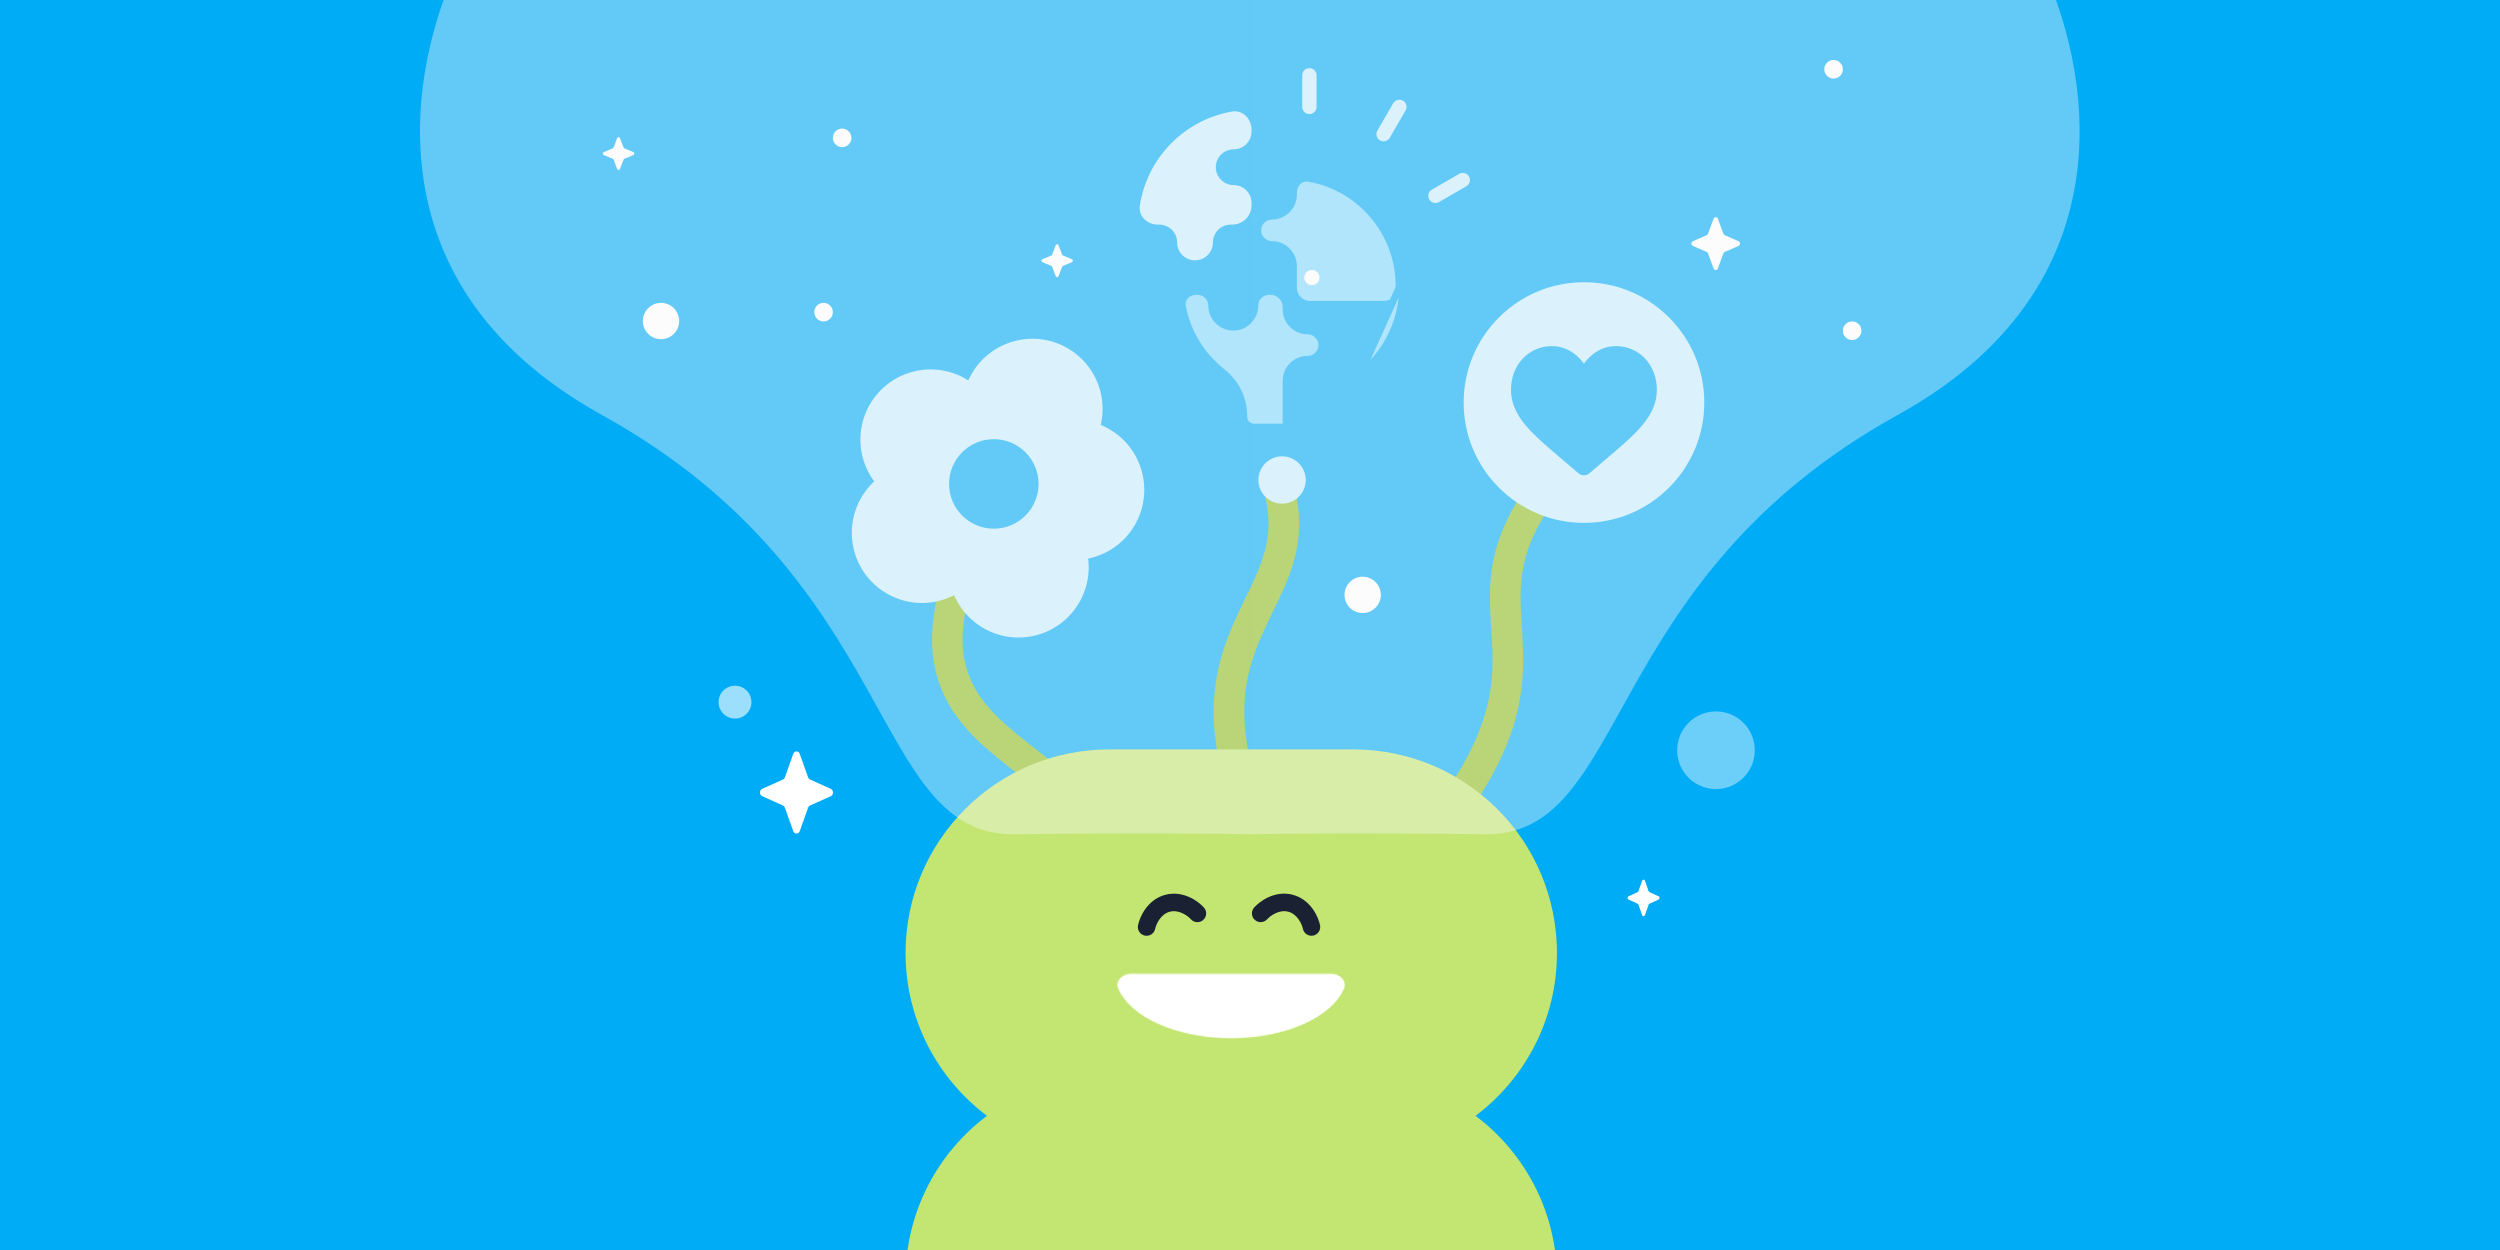
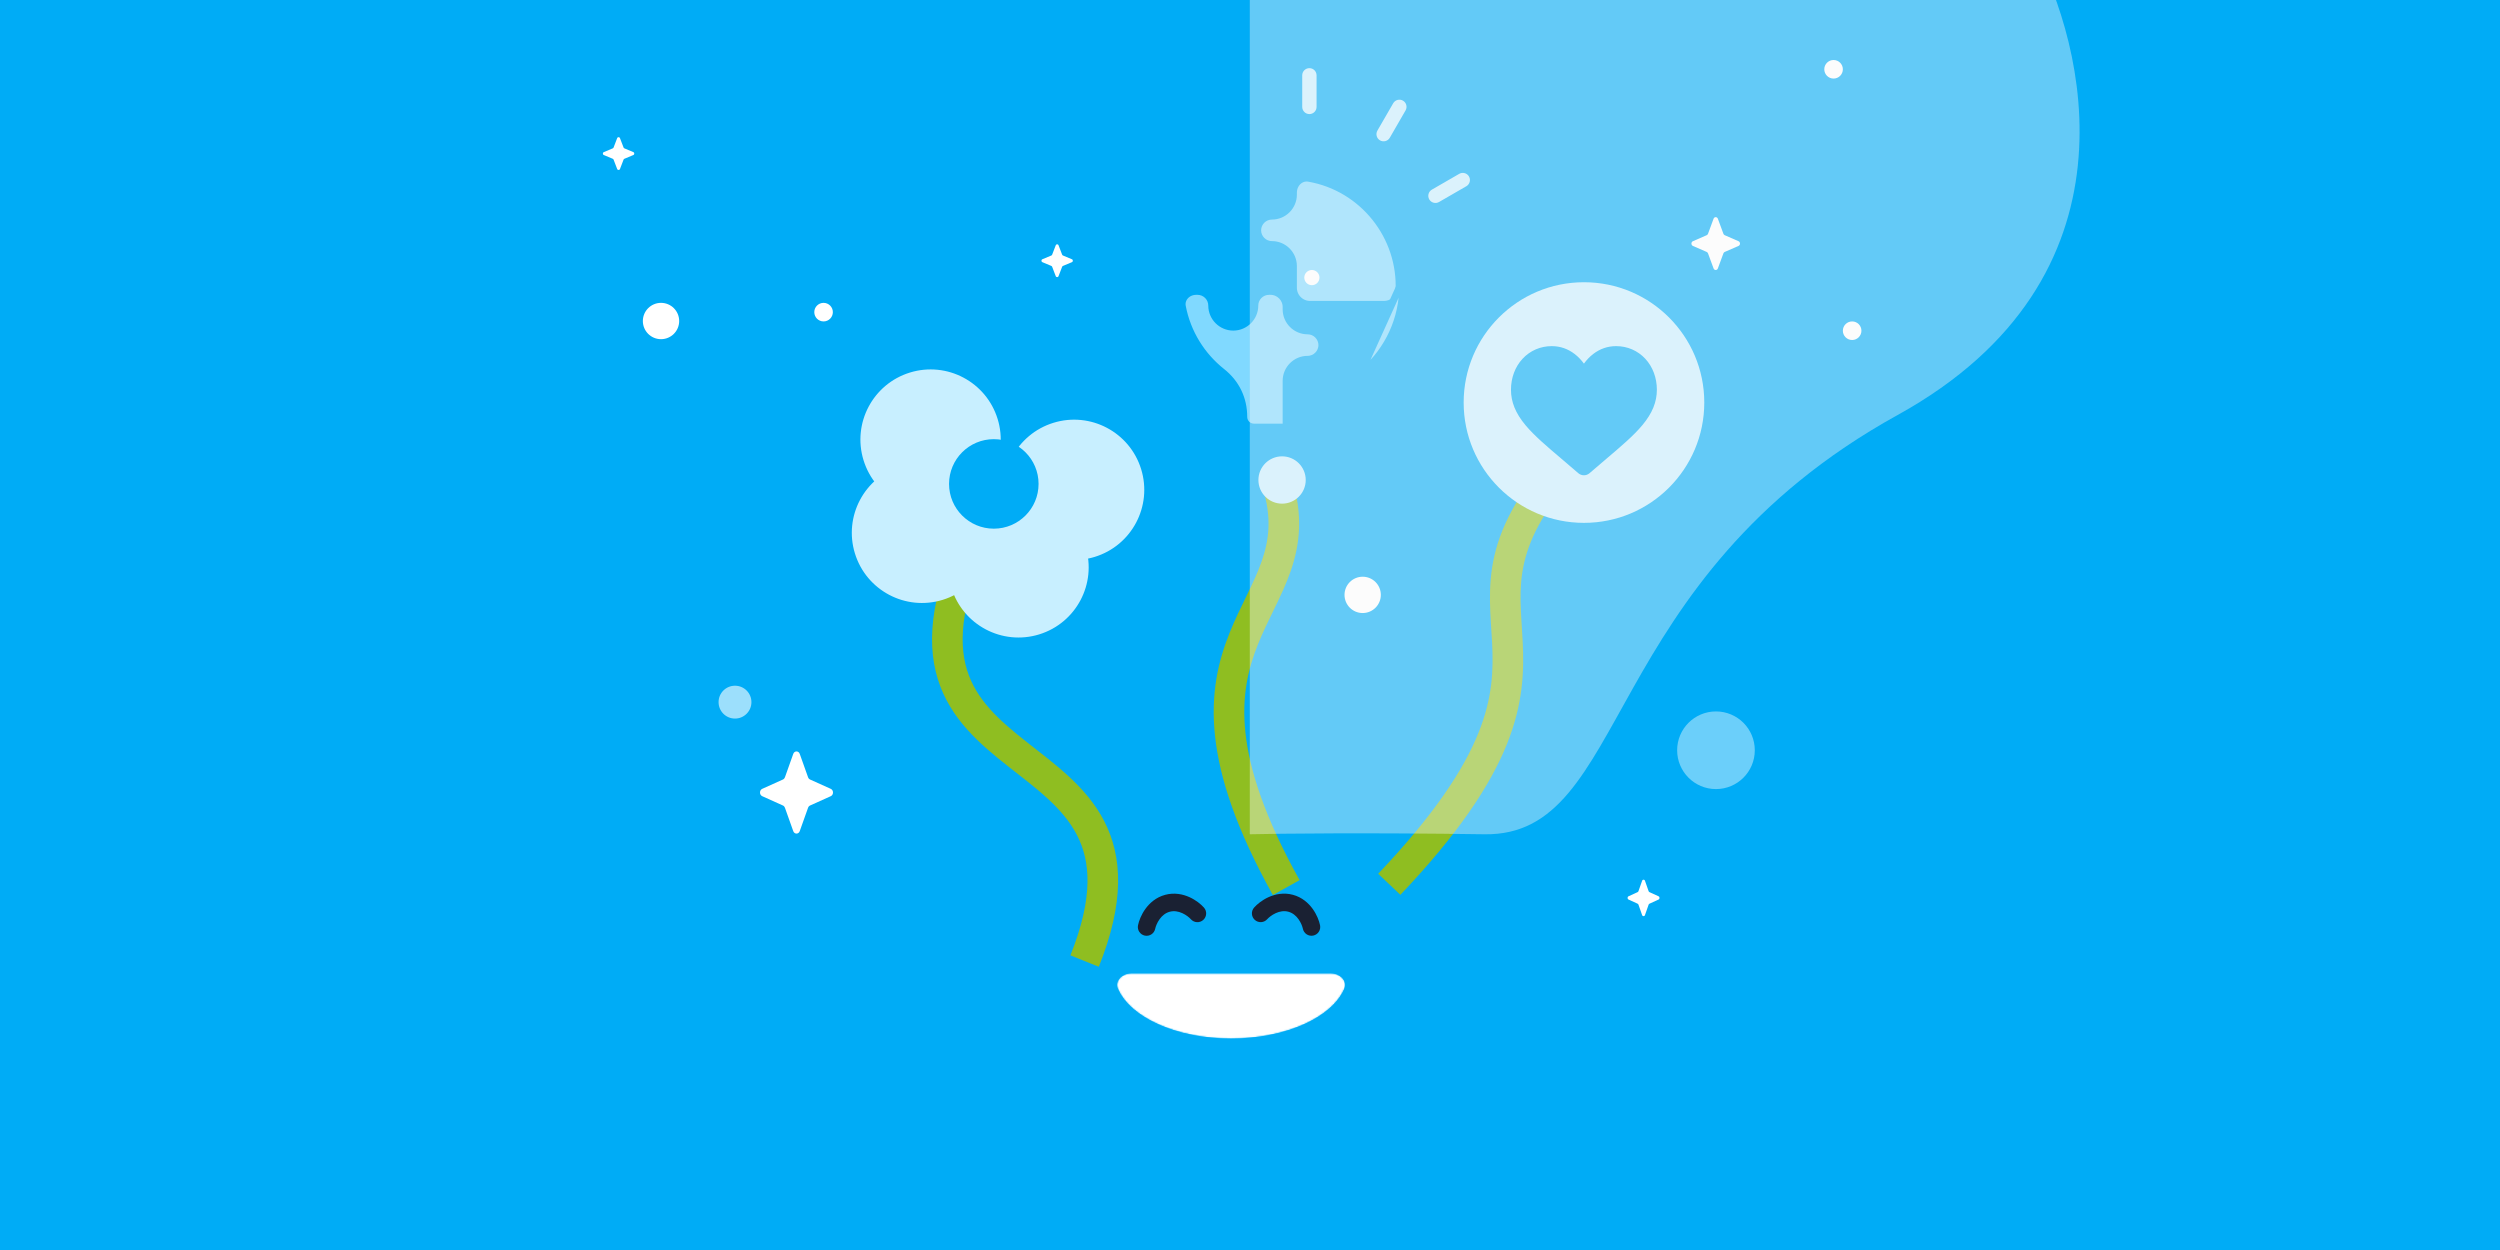
<svg xmlns="http://www.w3.org/2000/svg" width="1750" height="875" viewBox="0 0 1750 875" fill="none">
  <rect width="1750" height="875" fill="#E5E5E5" />
  <path d="M-15395 -806C-15395 -807.104 -15394.1 -808 -15393 -808H3477C3478.1 -808 3479 -807.105 3479 -806V18817C3479 18818.1 3478.11 18819 3477 18819H-15393C-15394.1 18819 -15395 18818.1 -15395 18817V-806Z" fill="#CAD2DB" />
  <path d="M-15393 -807H3477V-809H-15393V-807ZM3478 -806V18817H3480V-806H3478ZM3477 18818H-15393V18820H3477V18818ZM-15394 18817V-806H-15396V18817H-15394ZM-15393 18818C-15393.6 18818 -15394 18817.6 -15394 18817H-15396C-15396 18818.7 -15394.7 18820 -15393 18820V18818ZM3478 18817C3478 18817.6 3477.55 18818 3477 18818V18820C3478.66 18820 3480 18818.7 3480 18817H3478ZM3477 -807C3477.55 -807 3478 -806.552 3478 -806H3480C3480 -807.657 3478.66 -809 3477 -809V-807ZM-15393 -809C-15394.7 -809 -15396 -807.656 -15396 -806H-15394C-15394 -806.552 -15393.6 -807 -15393 -807V-809Z" fill="black" fill-opacity="0.1" />
  <g clip-path="url(#clip0_6282_1658)">
    <rect width="1750" height="875" fill="#00ACF6" />
    <path d="M1093.68 310.173C1097.73 305.858 1104.51 305.639 1108.82 309.684C1113.14 313.729 1113.36 320.507 1109.31 324.822L1093.68 310.173ZM1109.31 324.822C1082.04 353.915 1071.19 375.543 1066.96 393.817C1062.6 412.584 1064.86 428.495 1065.88 449.158C1066.89 469.592 1066.34 492.455 1054.69 521.273C1043.15 549.792 1021.05 583.44 980.265 626.377L964.734 611.625C1004.45 569.811 1024.66 538.396 1034.83 513.243C1044.88 488.388 1045.42 468.969 1044.49 450.215C1043.57 431.691 1040.87 411.507 1046.09 388.977C1051.43 365.954 1064.71 341.081 1093.68 310.173L1109.31 324.822Z" fill="#8FBE21" />
    <path d="M883.788 341.22C882.008 335.579 885.139 329.564 890.78 327.784C896.42 326.005 902.436 329.135 904.215 334.776L883.788 341.22ZM904.215 334.776C912.382 360.666 909.943 381.175 903.44 399.872C900.278 408.965 896.169 417.591 892.144 425.869C888.047 434.295 884.033 442.369 880.549 451.078C873.721 468.145 869.054 487.382 871.821 512.97C874.614 538.808 885.066 571.813 909.715 616.096L890.999 626.514C865.469 580.647 853.723 544.85 850.525 515.273C847.3 485.447 852.847 462.657 860.662 443.122C864.499 433.531 868.914 424.66 872.881 416.503C876.919 408.198 880.509 400.6 883.209 392.837C888.431 377.821 890.368 362.079 883.788 341.22L904.215 334.776Z" fill="#8FBE21" />
    <path d="M687.094 366.068C589.009 561.681 828.376 500.1 759.227 672.734" stroke="#8FBE21" stroke-width="21.42" />
    <circle cx="751.879" cy="342.887" r="49.106" transform="rotate(-17.114 751.879 342.887)" fill="#C8EFFF" />
    <circle cx="651.406" cy="307.712" r="49.106" transform="rotate(-17.114 651.406 307.712)" fill="#C8EFFF" />
-     <circle cx="722.703" cy="286.242" r="49.106" transform="rotate(-17.114 722.703 286.242)" fill="#C8EFFF" />
    <circle cx="645.383" cy="372.975" r="49.106" transform="rotate(-17.114 645.383 372.975)" fill="#C8EFFF" />
    <circle cx="712.963" cy="397.146" r="49.106" transform="rotate(-17.114 712.963 397.146)" fill="#C8EFFF" />
    <circle cx="695.669" cy="338.741" r="31.33" fill="#00ACF6" />
-     <path fill-rule="evenodd" clip-rule="evenodd" d="M810.389 157.22C802.95 157.22 796.763 151.204 797.897 143.852C803.049 110.457 829.091 83.916 862.311 78.093C869.83 76.775 876.069 83.089 876.069 90.723V92.027C876.069 98.94 870.465 104.544 863.552 104.544C856.668 104.544 851.036 110.176 851.036 117.06C851.036 123.945 856.668 129.577 863.552 129.577C870.465 129.577 876.069 135.181 876.069 142.094V143.703C876.069 151.168 870.017 157.22 862.552 157.22H861.552C854.64 157.22 849.036 162.823 849.036 169.736C849.036 176.621 843.403 182.253 836.519 182.253C829.635 182.253 824.003 176.62 824.003 169.736C824.003 162.824 818.399 157.22 811.486 157.22L810.389 157.22Z" fill="#C8EFFF" />
    <path d="M905.327 134.896C905.327 128.494 910.464 123.717 916.165 124.709C954.009 131.297 981.301 165.484 979.372 203.924C979.109 209.157 974.44 213.155 968.733 213.155H917.071C910.585 213.155 905.327 207.897 905.327 201.412V186.267C905.327 177.979 898.608 171.26 890.319 171.26C884.811 171.26 880.294 166.743 880.294 161.234C880.294 155.725 884.811 151.208 890.319 151.208C898.608 151.208 905.327 144.489 905.327 136.201V134.896Z" fill="#80D9FF" stroke="#00ACF6" stroke-width="4.982" />
    <path d="M979.461 201.391H981.951C981.952 201.391 981.952 201.39 981.952 201.39C981.952 201.405 981.952 201.421 981.951 201.436L979.461 201.391ZM979.461 201.391C979.448 202.224 979.421 203.055 979.382 203.882H981.876C980.785 227.503 969.333 248.417 951.96 262.188L979.461 201.391Z" fill="#80D9FF" stroke="#00ACF6" stroke-width="4.982" />
    <path d="M900.351 299.045H877.764C873.787 299.045 870.563 295.822 870.563 291.845C870.563 279.139 865.246 268.14 855.289 260.247C841.133 249.026 831.041 232.914 827.562 214.471C826.519 208.943 831.126 203.892 837.367 203.892H838.262C843.799 203.892 848.288 208.381 848.288 213.918C848.288 222.178 855.036 228.926 863.296 228.926C871.556 228.926 878.304 222.178 878.304 213.918C878.304 208.381 882.793 203.892 888.33 203.892H889.327C895.415 203.892 900.351 208.828 900.351 214.916V216.527C900.351 224.815 907.07 231.535 915.359 231.535C920.867 231.535 925.385 236.052 925.385 241.56C925.385 247.069 920.867 251.586 915.359 251.586C907.07 251.586 900.351 258.306 900.351 266.594V299.045Z" fill="#80D9FF" stroke="#00ACF6" stroke-width="4.982" />
    <path fill-rule="evenodd" clip-rule="evenodd" d="M921.6 74.833C921.6 77.606 919.351 79.855 916.577 79.855C913.804 79.855 911.555 77.607 911.555 74.833V52.732C911.555 49.958 913.804 47.709 916.577 47.709C919.351 47.709 921.6 49.958 921.6 52.732V74.833Z" fill="#C8EFFF" />
    <path fill-rule="evenodd" clip-rule="evenodd" d="M972.855 96.416C971.48 98.81 968.422 99.636 966.028 98.26C963.633 96.884 962.807 93.827 964.183 91.432L975.234 72.292C976.61 69.898 979.667 69.072 982.062 70.448C984.456 71.824 985.282 74.882 983.906 77.276L972.855 96.416Z" fill="#C8EFFF" />
    <path fill-rule="evenodd" clip-rule="evenodd" d="M1007.3 141.413C1004.91 142.789 1001.85 141.963 1000.47 139.569C999.098 137.175 999.924 134.117 1002.32 132.741L1021.46 121.691C1023.85 120.315 1026.91 121.141 1028.29 123.535C1029.66 125.929 1028.84 128.987 1026.44 130.363L1007.3 141.413Z" fill="#C8EFFF" />
    <circle cx="897.448" cy="335.998" r="16.561" fill="#C8EFFF" />
    <circle cx="1108.78" cy="281.783" r="84.218" fill="#C8EFFF" />
    <path d="M1151.71 251.138C1146.42 245.433 1139.17 242.291 1131.28 242.291C1125.38 242.291 1119.99 244.145 1115.23 247.802C1112.83 249.648 1110.66 251.907 1108.75 254.543C1106.83 251.907 1104.66 249.648 1102.26 247.802C1097.51 244.145 1092.11 242.291 1086.21 242.291C1078.33 242.291 1071.07 245.433 1065.78 251.138C1060.56 256.777 1057.68 264.48 1057.68 272.829C1057.68 281.423 1060.9 289.29 1067.81 297.587C1073.99 305.008 1082.88 312.542 1093.17 321.266C1096.68 324.246 1100.66 327.623 1104.8 331.22C1105.89 332.172 1107.29 332.696 1108.75 332.696C1110.2 332.696 1111.6 332.172 1112.69 331.221C1116.83 327.623 1120.81 324.245 1124.33 321.264C1134.61 312.542 1143.5 305.008 1149.68 297.586C1156.59 289.29 1159.81 281.423 1159.81 272.829C1159.81 264.48 1156.93 256.777 1151.71 251.138Z" fill="#00ACF6" />
-     <path fill-rule="evenodd" clip-rule="evenodd" d="M776.386 524.594C697.692 524.594 633.898 588.387 633.898 667.081C633.898 713.693 656.28 755.077 690.883 781.073C656.28 807.069 633.898 848.454 633.898 895.065C633.898 973.759 697.692 1037.55 776.385 1037.55H947.37C1026.06 1037.55 1089.86 973.759 1089.86 895.065C1089.86 848.453 1067.48 807.069 1032.87 781.073C1067.48 755.077 1089.86 713.693 1089.86 667.081C1089.86 588.387 1026.06 524.594 947.37 524.594H776.386Z" fill="#C3E673" />
    <path d="M1199.49 153.116L1195.61 163.647C1195.45 164.098 1195.12 164.455 1194.7 164.636L1185.03 168.851C1183.66 169.447 1183.66 171.553 1185.03 172.148L1194.7 176.364C1195.12 176.545 1195.45 176.901 1195.61 177.352L1199.49 187.884C1200.03 189.372 1201.97 189.372 1202.51 187.884L1206.39 177.352C1206.55 176.901 1206.88 176.545 1207.3 176.364L1216.97 172.148C1218.34 171.552 1218.34 169.446 1216.97 168.851L1207.3 164.636C1206.88 164.455 1206.55 164.098 1206.39 163.647L1202.51 153.116C1201.97 151.628 1200.03 151.628 1199.49 153.116Z" fill="white" />
    <path d="M739.02 171.694L736.513 178.24C736.406 178.52 736.193 178.743 735.926 178.855L729.664 181.475C728.779 181.845 728.779 183.155 729.664 183.525L735.926 186.145C736.194 186.257 736.406 186.479 736.513 186.76L739.02 193.306C739.374 194.231 740.626 194.231 740.98 193.306L743.487 186.76C743.594 186.479 743.806 186.257 744.074 186.145L750.336 183.525C751.221 183.154 751.221 181.845 750.336 181.475L744.074 178.855C743.806 178.742 743.594 178.52 743.487 178.24L740.98 171.694C740.626 170.769 739.374 170.769 739.02 171.694Z" fill="white" />
    <path d="M432.02 96.694L429.513 103.24C429.406 103.52 429.193 103.743 428.926 103.855L422.664 106.475C421.779 106.845 421.779 108.155 422.664 108.525L428.926 111.145C429.194 111.257 429.406 111.479 429.513 111.76L432.02 118.306C432.374 119.231 433.626 119.231 433.98 118.306L436.487 111.76C436.594 111.479 436.806 111.257 437.074 111.145L443.336 108.525C444.221 108.154 444.221 106.845 443.336 106.475L437.074 103.855C436.806 103.742 436.594 103.52 436.487 103.24L433.98 96.694C433.626 95.769 432.374 95.769 432.02 96.694Z" fill="white" />
    <path d="M941.16 416.415C941.16 423.436 946.852 429.128 953.873 429.128C960.894 429.128 966.585 423.436 966.585 416.416C966.585 409.395 960.894 403.703 953.873 403.703C946.851 403.703 941.16 409.394 941.16 416.415Z" fill="white" />
    <path d="M555.273 527.734L549.45 544.105C549.201 544.806 548.708 545.361 548.085 545.642L533.541 552.195C531.486 553.121 531.486 556.395 533.541 557.32L548.085 563.873C548.708 564.153 549.202 564.709 549.45 565.41L555.273 581.78C556.095 584.093 559.004 584.093 559.826 581.78L565.648 565.41C565.898 564.709 566.391 564.153 567.014 563.873L581.558 557.32C583.613 556.394 583.613 553.121 581.558 552.195L567.014 545.642C566.391 545.361 565.898 544.806 565.648 544.105L559.826 527.734C559.004 525.422 556.095 525.422 555.273 527.734Z" fill="white" />
    <path d="M450 224.712C450 231.733 455.692 237.425 462.713 237.425C469.734 237.425 475.425 231.733 475.425 224.713C475.425 217.692 469.734 212 462.713 212C455.691 212 450 217.691 450 224.712Z" fill="white" />
-     <path d="M583 96.5C583 100.09 585.91 103 589.5 103C593.09 103 596 100.09 596 96.5C596 92.91 593.09 90 589.5 90C585.91 90 583 92.91 583 96.5Z" fill="white" />
    <path d="M570 218.5C570 222.09 572.91 225 576.5 225C580.09 225 583 222.09 583 218.5C583 214.91 580.09 212 576.5 212C572.91 212 570 214.91 570 218.5Z" fill="white" />
    <path d="M1290 231.5C1290 235.09 1292.91 238 1296.5 238C1300.09 238 1303 235.09 1303 231.5C1303 227.91 1300.09 225 1296.5 225C1292.91 225 1290 227.91 1290 231.5Z" fill="white" />
    <path d="M1277 48.5C1277 52.09 1279.91 55 1283.5 55C1287.09 55 1290 52.09 1290 48.5C1290 44.91 1287.09 42 1283.5 42C1279.91 42 1277 44.91 1277 48.5Z" fill="white" />
    <path d="M913 194.316C913 197.252 915.38 199.632 918.316 199.632C921.252 199.632 923.632 197.252 923.632 194.316C923.632 191.38 921.252 189 918.316 189C915.38 189 913 191.38 913 194.316Z" fill="white" />
    <path d="M1149.48 616.528L1146.93 623.806C1146.82 624.118 1146.61 624.365 1146.33 624.49L1139.97 627.403C1139.07 627.815 1139.07 629.27 1139.97 629.682L1146.33 632.595C1146.61 632.72 1146.82 632.967 1146.93 633.279L1149.48 640.557C1149.84 641.585 1151.12 641.585 1151.48 640.557L1154.02 633.279C1154.13 632.967 1154.35 632.72 1154.62 632.595L1160.99 629.682C1161.89 629.27 1161.89 627.815 1160.99 627.403L1154.62 624.49C1154.35 624.365 1154.13 624.118 1154.02 623.806L1151.48 616.528C1151.12 615.5 1149.84 615.5 1149.48 616.528Z" fill="white" />
    <circle cx="1201.18" cy="525.179" r="27.179" fill="#F8FDFF" fill-opacity="0.43" />
    <circle cx="514.5" cy="491.5" r="11.5" fill="#DEF5FF" fill-opacity="0.7" />
    <path fill-rule="evenodd" clip-rule="evenodd" d="M842.254 643.98C839.718 646.228 835.84 645.995 833.592 643.46C832.603 642.344 830.422 640.478 827.594 639.199C824.825 637.946 821.826 637.419 818.815 638.226C815.803 639.033 813.469 640.989 811.698 643.458C809.888 645.98 808.933 648.687 808.634 650.147C807.954 653.467 804.712 655.608 801.392 654.928C798.072 654.249 795.932 651.007 796.611 647.687C797.229 644.667 798.835 640.335 801.727 636.304C804.658 632.219 809.167 628.107 815.638 626.373C822.11 624.639 828.071 625.946 832.652 628.018C837.172 630.063 840.729 633.012 842.774 635.318C845.022 637.853 844.789 641.731 842.254 643.98Z" fill="#1A2133" />
    <path fill-rule="evenodd" clip-rule="evenodd" d="M919.258 654.908C915.938 655.587 912.696 653.447 912.016 650.127C911.717 648.666 910.762 645.96 908.952 643.437C907.181 640.969 904.847 639.013 901.835 638.206C898.824 637.399 895.825 637.926 893.056 639.178C890.228 640.458 888.047 642.324 887.058 643.439C884.81 645.975 880.932 646.207 878.396 643.959C875.861 641.711 875.628 637.833 877.876 635.297C879.921 632.991 883.478 630.042 887.998 627.997C892.579 625.925 898.54 624.618 905.012 626.352C911.483 628.086 915.992 632.199 918.923 636.284C921.815 640.315 923.421 644.647 924.039 647.667C924.718 650.986 922.578 654.229 919.258 654.908Z" fill="#1A2133" />
    <mask id="mask0_6282_1658" style="mask-type:alpha" maskUnits="userSpaceOnUse" x="782" y="681" width="160" height="46">
      <path fill-rule="evenodd" clip-rule="evenodd" d="M791.924 681.391C785.505 681.391 780.145 686.602 782.655 692.311C791.402 712.21 823.514 726.971 861.789 726.971C900.064 726.971 932.176 712.21 940.923 692.311C943.432 686.602 938.073 681.391 931.653 681.391H791.924Z" fill="white" />
    </mask>
    <g mask="url(#mask0_6282_1658)">
      <path fill-rule="evenodd" clip-rule="evenodd" d="M791.924 681.391C785.505 681.391 780.145 686.602 782.655 692.311C791.402 712.21 823.514 726.971 861.789 726.971C900.064 726.971 932.176 712.21 940.923 692.311C943.432 686.602 938.073 681.391 931.653 681.391H791.924Z" fill="white" />
    </g>
-     <path opacity="0.4" d="M421.352 290.495C247.379 194.392 290.729 30.332 326.343 -36L874.86 -12V583.991C854.122 583.491 792.226 582.791 710.54 583.991C608.432 585.491 631.351 406.5 421.352 290.495Z" fill="#F9F9F9" />
    <path opacity="0.4" d="M1328.36 290.495C1502.33 194.392 1458.98 30.332 1423.37 -36L874.851 -12V583.991C895.589 583.491 957.485 582.791 1039.17 583.991C1141.28 585.491 1118.36 406.5 1328.36 290.495Z" fill="#F9F9F9" />
  </g>
  <defs>
    <clipPath id="clip0_6282_1658">
      <rect width="1750" height="875" fill="white" />
    </clipPath>
  </defs>
</svg>